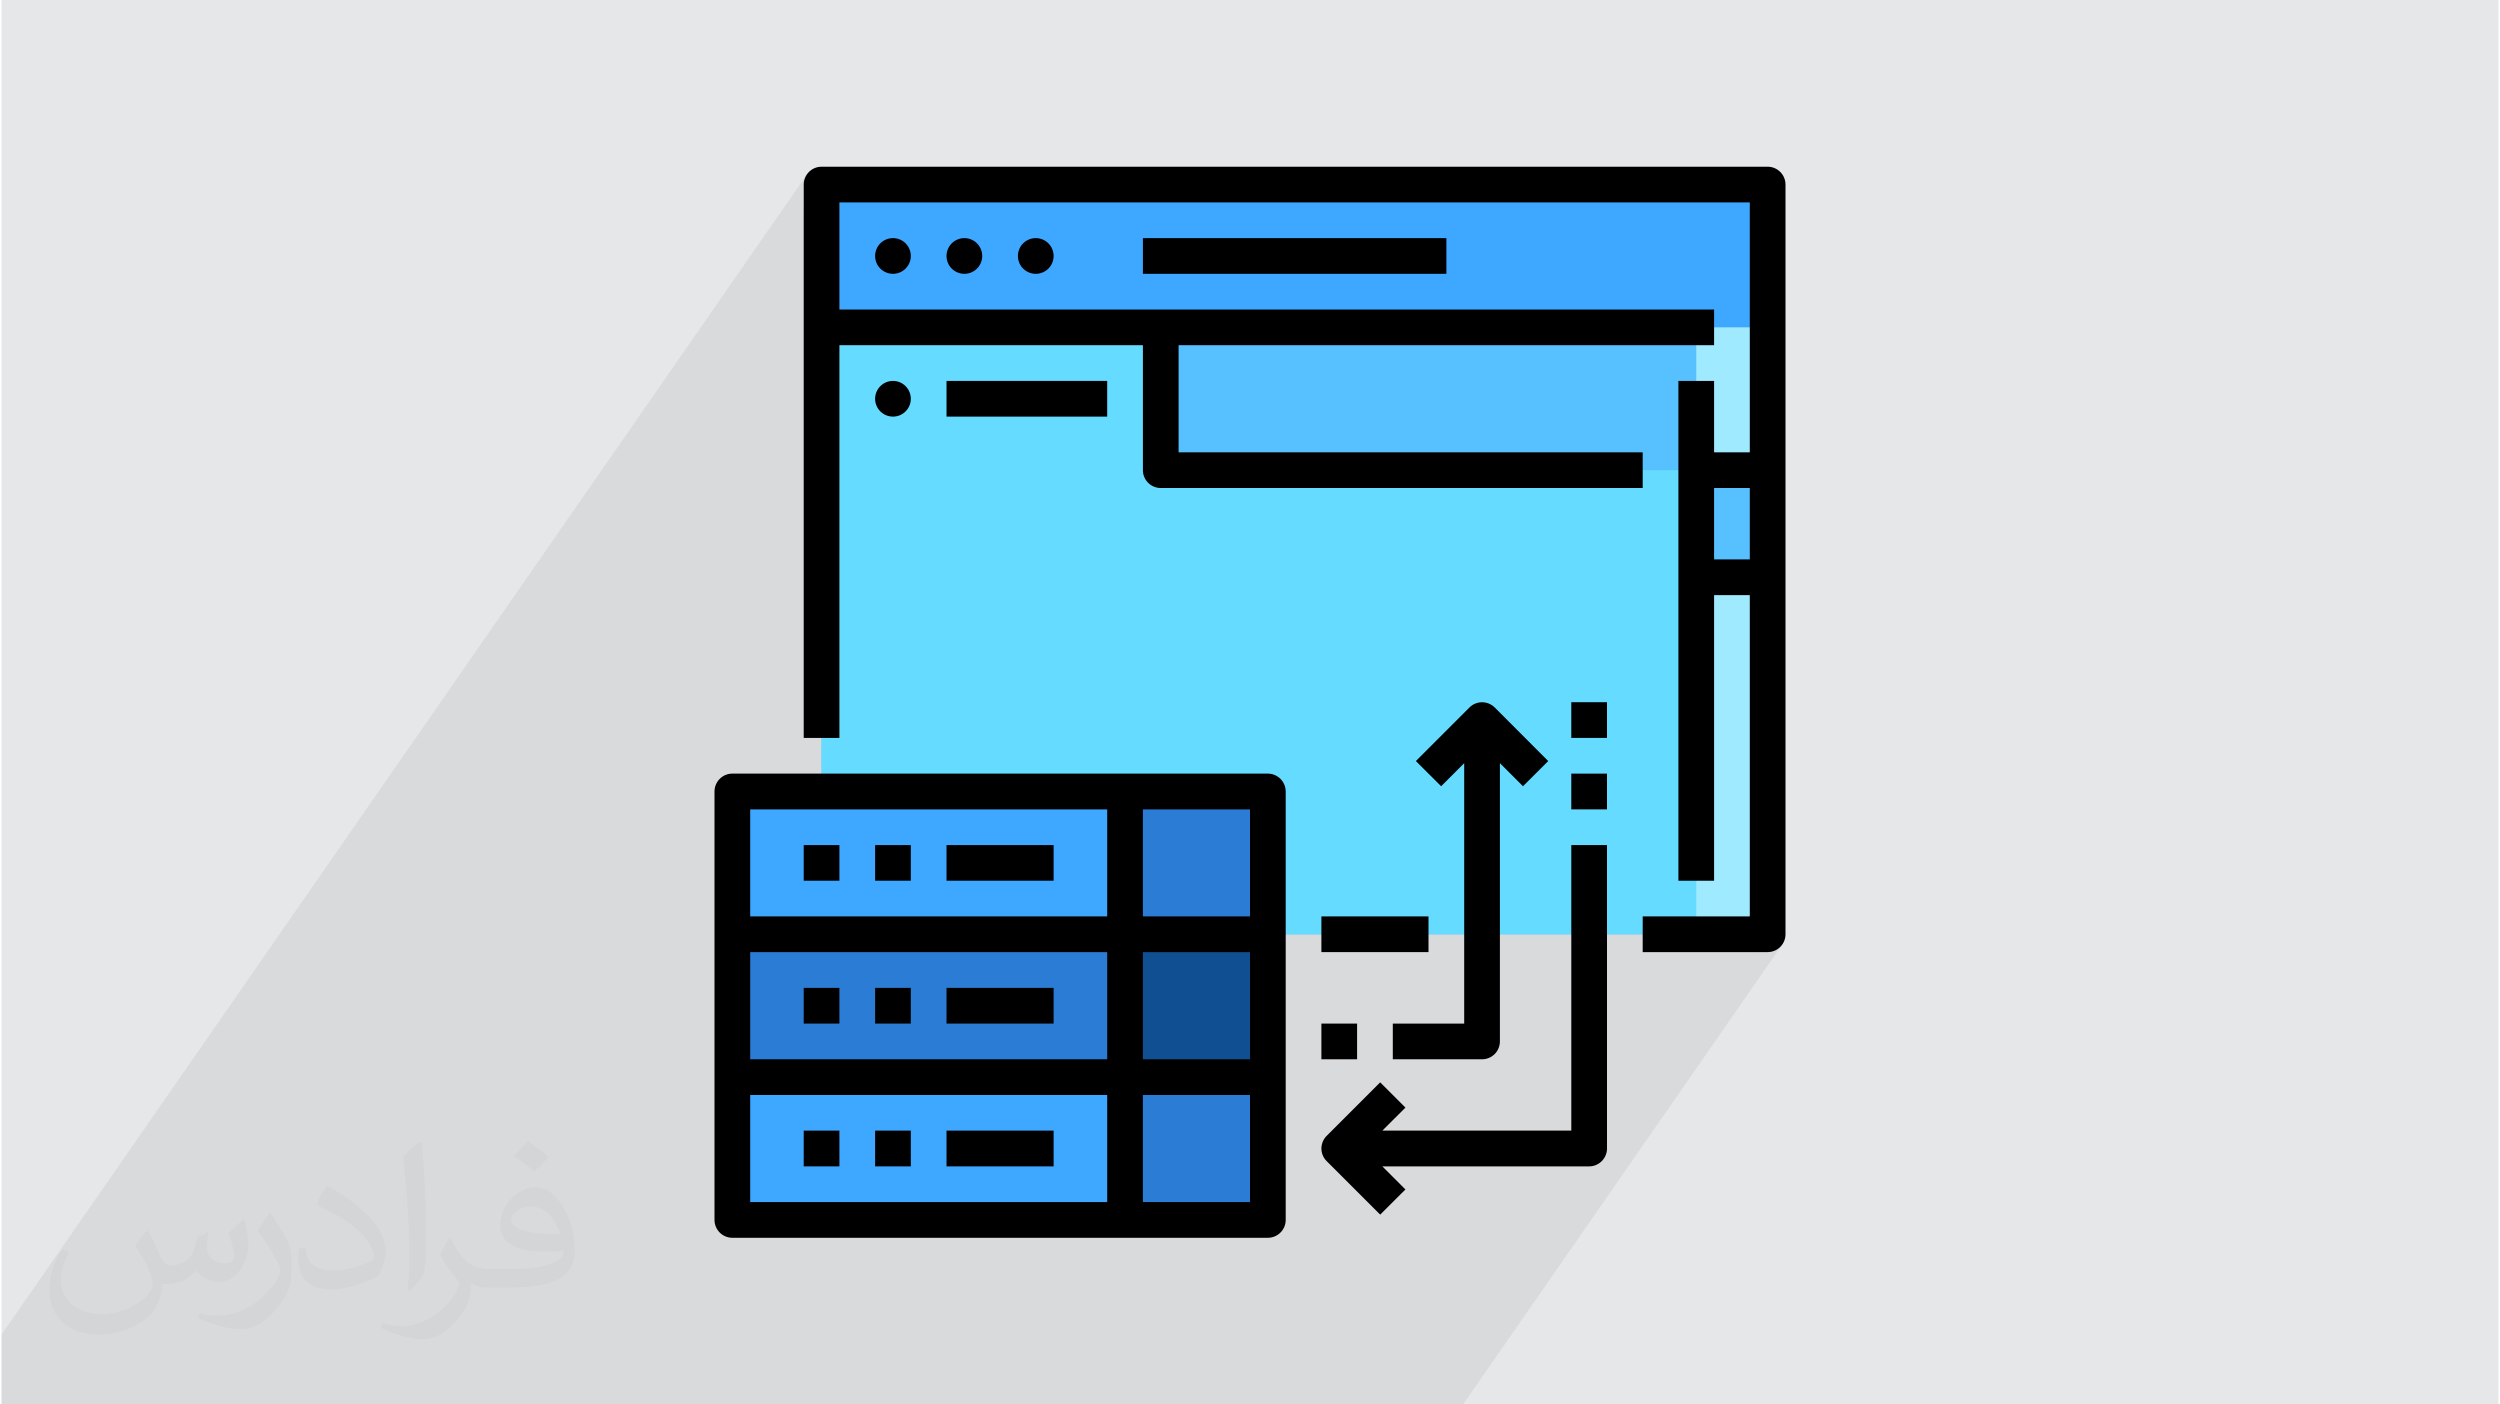
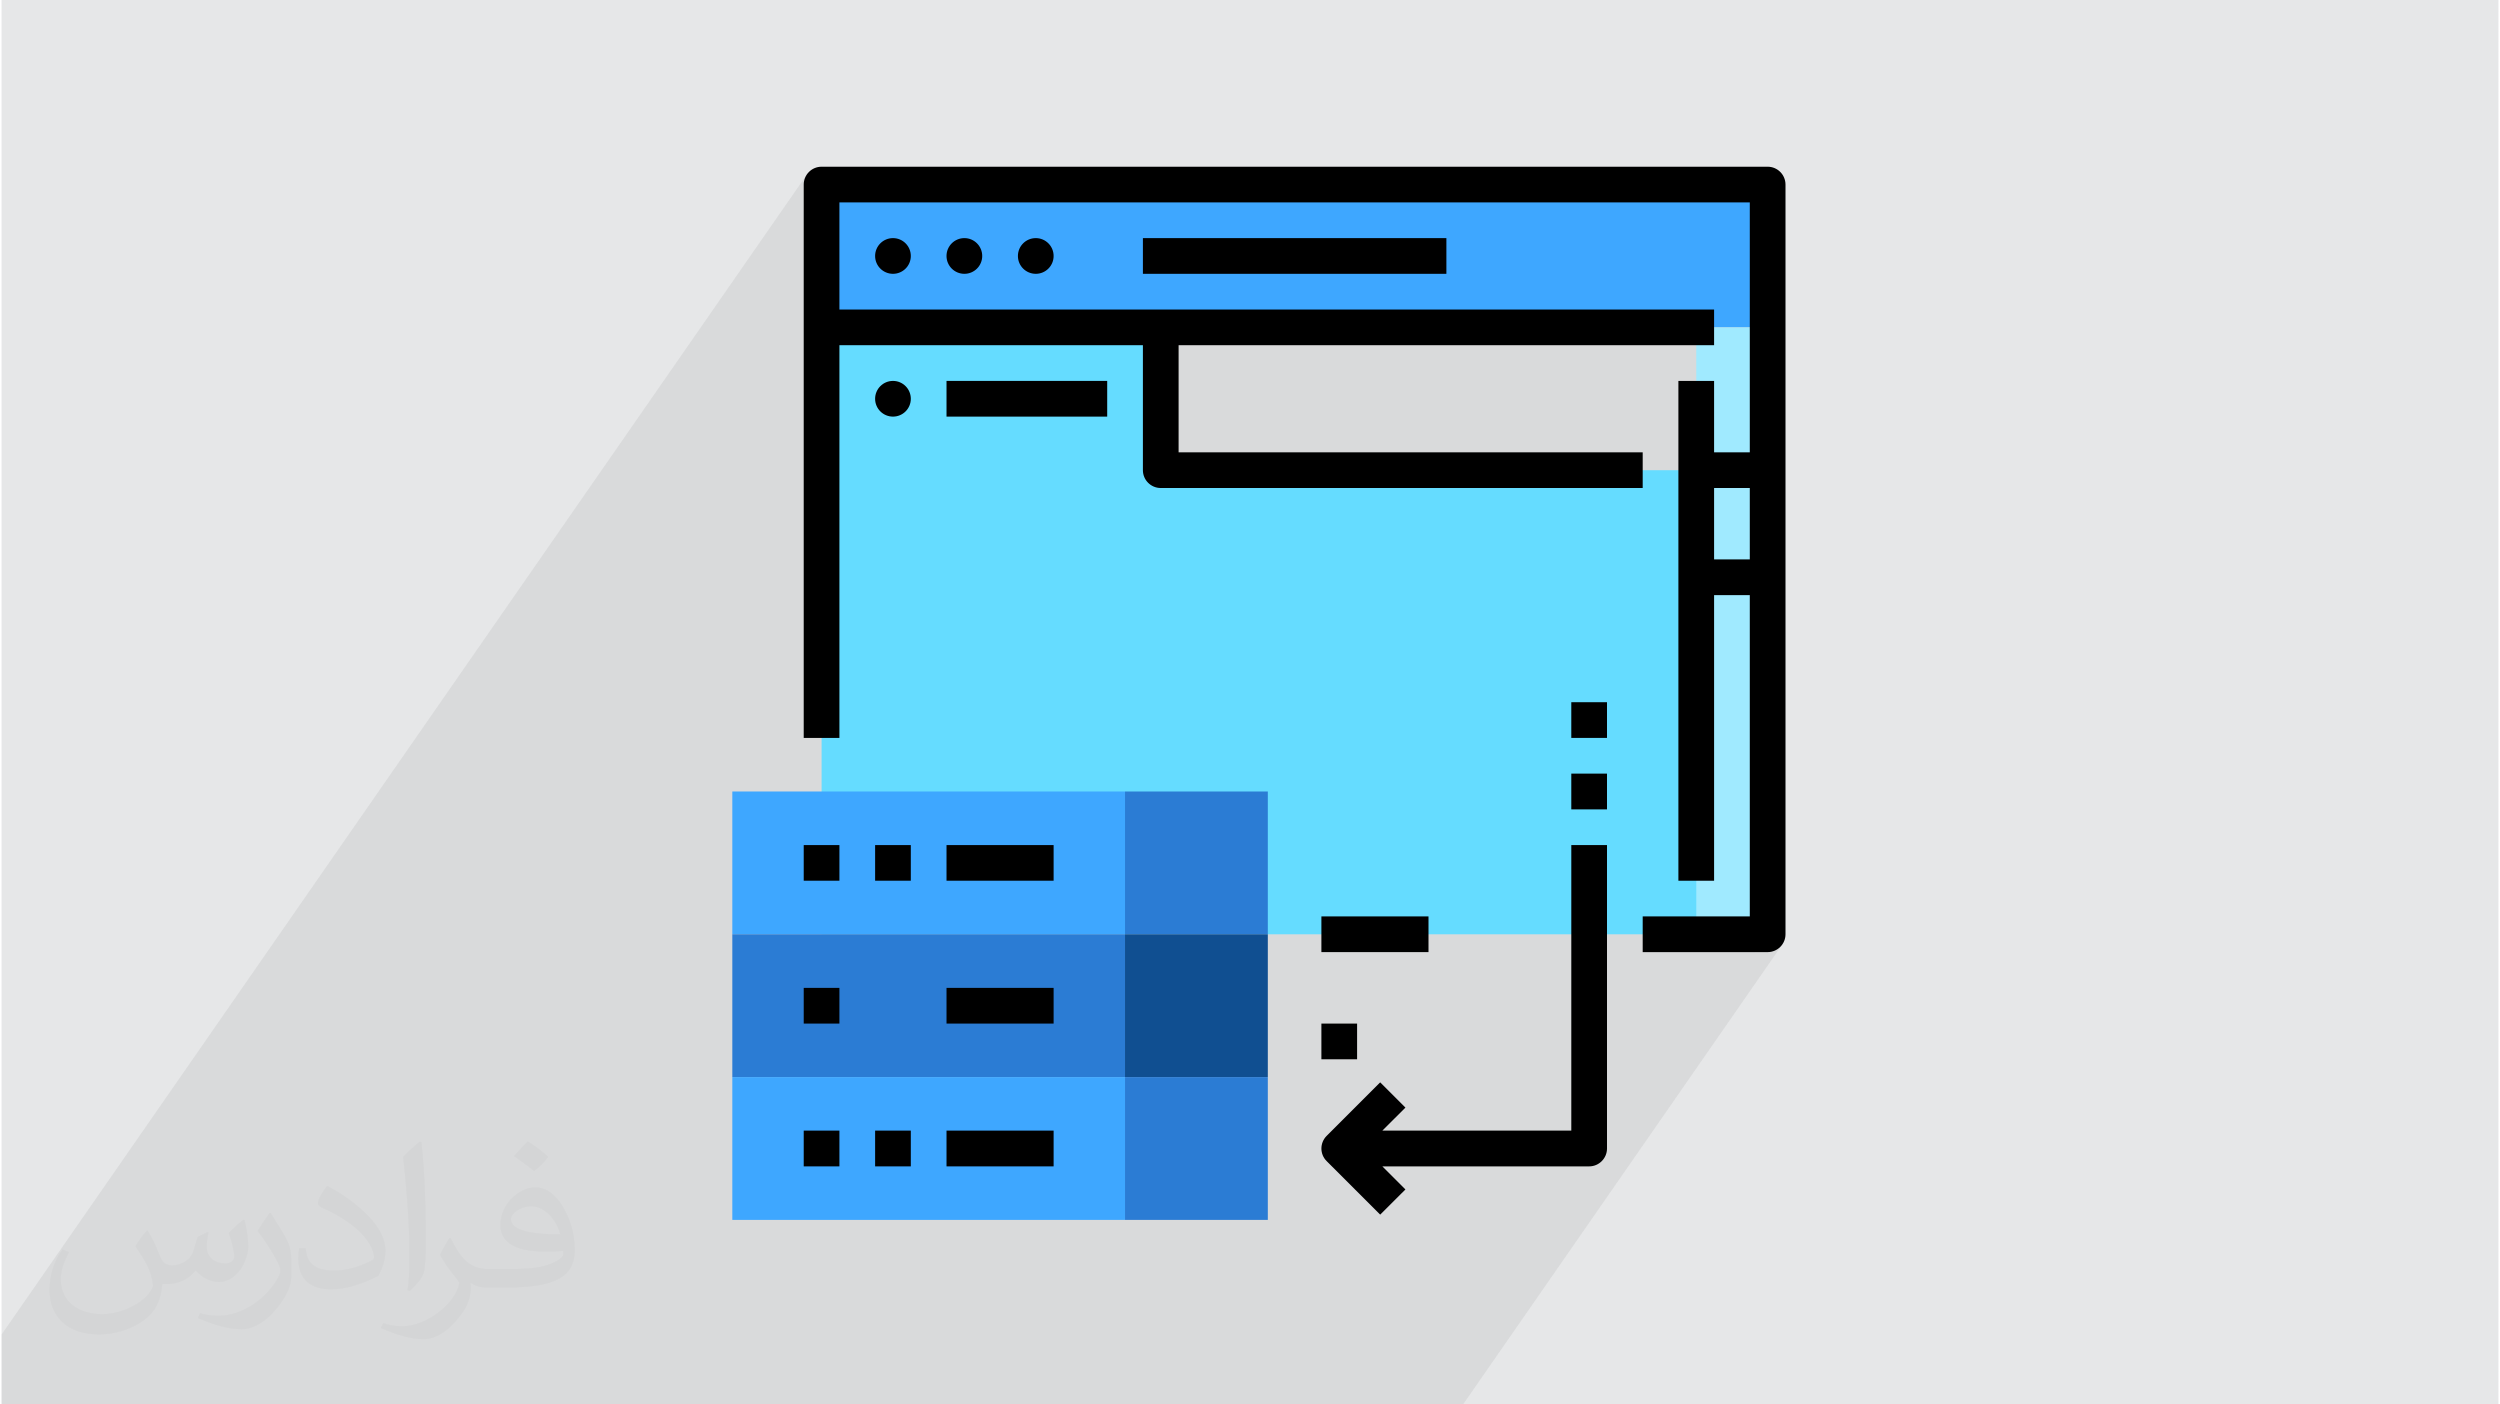
<svg xmlns="http://www.w3.org/2000/svg" xml:space="preserve" width="356px" height="200px" version="1.0" style="shape-rendering:geometricPrecision; text-rendering:geometricPrecision; image-rendering:optimizeQuality; fill-rule:evenodd; clip-rule:evenodd" viewBox="0 0 35600 20025">
  <defs>
    <style type="text/css">
   
    .fil0 {fill:#E6E7E8}
    .fil8 {fill:#104F91;fill-rule:nonzero}
    .fil7 {fill:#2B7CD4;fill-rule:nonzero}
    .fil5 {fill:#3EA7FF;fill-rule:nonzero}
    .fil3 {fill:#57C1FF;fill-rule:nonzero}
    .fil4 {fill:#65DCFF;fill-rule:nonzero}
    .fil6 {fill:#A0EAFF;fill-rule:nonzero}
    .fil9 {fill:black;fill-rule:nonzero}
    .fil1 {fill:#373435;fill-opacity:0.031}
    .fil2 {fill:#373435;fill-opacity:0.078}
   
  </style>
  </defs>
  <g id="Layer_x0020_1">
    <g id="_2314540985040">
      <path class="fil0" d="M0 0l35600 0 0 20025 -35600 0 0 -20025z" />
      <path class="fil1" d="M2082 17547c68,104 112,203 155,312 32,64 49,183 199,183 44,0 107,-14 163,-45 63,-33 111,-83 136,-159l60 -202 146 -72 10 10c-20,77 -25,149 -25,206 0,170 146,234 262,234 68,0 129,-34 129,-95 0,-81 -34,-217 -78,-339 68,-68 136,-136 214,-191l12 6c34,144 53,287 53,381 0,93 -41,196 -75,264 -70,132 -194,238 -344,238 -114,0 -241,-58 -328,-163l-5 0c-82,101 -209,193 -412,193l-63 0c-10,134 -39,229 -83,314 -121,237 -480,404 -818,404 -470,0 -706,-272 -706,-633 0,-223 73,-431 185,-578l92 38c-70,134 -117,262 -117,385 0,338 275,499 592,499 294,0 658,-187 724,-404 -25,-237 -114,-348 -250,-565 41,-72 94,-144 160,-221l12 0 0 0 0 0 0 0zm5421 -1274c99,62 196,136 291,221 -53,74 -119,142 -201,202 -95,-77 -190,-143 -287,-213 66,-74 131,-146 197,-210l0 0 0 0 0 0zm51 926c-160,0 -291,105 -291,183 0,168 320,219 703,217 -48,-196 -216,-400 -412,-400zm-359 895c208,0 390,-6 529,-41 155,-39 286,-118 286,-171 0,-15 0,-31 -5,-46 -87,8 -187,8 -274,8 -282,0 -498,-64 -583,-222 -21,-44 -36,-93 -36,-149 0,-152 66,-303 182,-406 97,-85 204,-138 313,-138 197,0 354,158 464,408 60,136 101,293 101,491 0,132 -36,243 -118,326 -153,148 -435,204 -867,204l-196 0 0 0 -51 0c-107,0 -184,-19 -245,-66l-10 0c3,25 5,50 5,72 0,97 -32,221 -97,320 -192,287 -400,410 -580,410 -182,0 -405,-70 -606,-161l36 -70c65,27 155,46 279,46 325,0 752,-314 805,-619 -12,-25 -34,-58 -65,-93 -95,-113 -155,-208 -211,-307 48,-95 92,-171 133,-239l17 -2c139,282 265,445 546,445l44 0 0 0 204 0 0 0 0 0 0 0zm-1408 299c24,-130 26,-276 26,-413l0 -202c0,-377 -48,-926 -87,-1282 68,-75 163,-161 238,-219l22 6c51,450 63,972 63,1452 0,126 -5,250 -17,340 -7,114 -73,201 -214,332l-31 -14 0 0 0 0 0 0zm-1449 -596c7,177 94,318 398,318 189,0 349,-50 526,-135 32,-14 49,-33 49,-49 0,-111 -85,-258 -228,-392 -139,-126 -323,-237 -495,-311 -59,-25 -78,-52 -78,-77 0,-51 68,-158 124,-235l19 -2c197,103 417,256 580,427 148,157 240,316 240,489 0,128 -39,250 -102,361 -216,109 -446,192 -674,192 -277,0 -466,-130 -466,-436 0,-33 0,-84 12,-150l95 0 0 0 0 0 0 0zm-501 -503l172 278c63,103 122,215 122,392l0 227c0,183 -117,379 -306,573 -148,132 -279,188 -400,188 -180,0 -386,-56 -624,-159l27 -70c75,21 162,37 269,37 342,-2 692,-252 852,-557 19,-35 26,-68 26,-90 0,-36 -19,-75 -34,-110 -87,-165 -184,-315 -291,-453 56,-89 112,-174 173,-258l14 2z" />
      <path class="fil2" d="M11946 2886l-254 367 0 -621 -255 367 0 -367 6 -51 14 -48 24 -43 -11481 16538 0 80 0 367 0 550 49 0 982 0 2 0 55 0 374 0 57 0 133 0 399 0 55 0 340 0 55 0 36 0 133 0 263 0 133 0 3 0 55 0 219 0 212 0 133 0 8 0 346 0 56 0 254 0 377 0 54 0 57 0 242 0 267 0 416 0 24 0 54 0 24 0 33 0 87 0 210 0 101 0 111 0 354 0 155 0 108 0 12 0 141 0 78 0 23 0 34 0 113 0 30 0 153 0 171 0 42 0 113 0 240 0 156 0 6 0 254 0 78 0 57 0 42 0 72 0 353 0 42 0 114 0 59 0 54 0 126 0 156 0 72 0 134 0 303 0 128 0 225 0 156 0 114 0 56 0 297 0 135 0 77 0 354 0 494 0 57 0 296 0 135 0 78 0 114 0 59 0 180 0 192 0 101 0 258 0 17 0 19 0 137 0 54 0 204 0 78 0 59 0 13 0 42 0 23 0 101 0 13 0 294 0 101 0 100 0 33 0 298 0 55 0 29 0 72 0 71 0 110 0 101 0 12 0 59 0 13 0 42 0 23 0 42 0 91 0 71 0 90 0 2 0 64 0 111 0 2 0 13 0 65 0 7 0 46 0 25 0 282 0 71 0 61 0 17 0 7 0 77 0 7 0 246 0 361 0 86 0 47 0 63 0 682 0 155 0 198 0 311 0 276 0 162 0 425 0 182 0 134 0 115 0 176 0 134 0 4555 -6562 -31 38 -38 31 -43 23 -48 15 -51 5 -177 0 177 -254 0 -5090 0 -1527 -432 0 177 -255 0 -1415 255 -366 -255 0 0 -1782 -12980 0z" />
      <g>
-         <path class="fil3" d="M11692 13321l13489 0 0 -10689 -13489 0 0 10689z" />
        <path class="fil4" d="M16528 4668l0 2036 8653 0 0 6617 -13489 0 0 -8653 4836 0z" />
        <path class="fil5" d="M11692 4668l13489 0 0 -2036 -13489 0 0 2036z" />
        <path class="fil6" d="M24163 13321l1018 0 0 -8653 -1018 0 0 8653z" />
-         <path class="fil3" d="M24163 8231l1018 0 0 -1527 -1018 0 0 1527z" />
        <path class="fil5" d="M10419 13321l5599 0 0 -2036 -5599 0 0 2036z" />
        <path class="fil7" d="M10419 15357l5599 0 0 -2036 -5599 0 0 2036z" />
        <path class="fil5" d="M10419 17393l5599 0 0 -2036 -5599 0 0 2036z" />
        <path class="fil7" d="M16018 13321l2036 0 0 -2036 -2036 0 0 2036z" />
        <path class="fil8" d="M16018 15357l2036 0 0 -2036 -2036 0 0 2036z" />
        <path class="fil7" d="M16018 17393l2036 0 0 -2036 -2036 0 0 2036z" />
        <path class="fil9" d="M18818 13575l1527 0 0 -509 -1527 0 0 509z" />
        <path class="fil9" d="M25181 2377l-13489 0c-141,0 -255,114 -255,255l0 7889 509 0 0 -5599 4327 0 0 1782c0,140 114,254 255,254l6871 0 0 -509 -6617 0 0 -1527 7635 0 0 -509 -12471 0 0 -1527 12980 0 0 3563 -509 0 0 -1018 -509 0 0 7126 509 0 0 -4072 509 0 0 4581 -1527 0 0 509 1782 0c140,0 254,-114 254,-254l0 -10689c0,-141 -114,-255 -254,-255zm-764 5599l0 -1018 509 0 0 1018 -509 0z" />
        <path class="fil9" d="M12964 3650c0,140 -114,254 -254,254 -141,0 -255,-114 -255,-254 0,-141 114,-255 255,-255 140,0 254,114 254,255z" />
        <path class="fil9" d="M13982 3650c0,140 -114,254 -254,254 -141,0 -255,-114 -255,-254 0,-141 114,-255 255,-255 140,0 254,114 254,255z" />
        <path class="fil9" d="M15000 3650c0,140 -114,254 -254,254 -141,0 -255,-114 -255,-254 0,-141 114,-255 255,-255 140,0 254,114 254,255z" />
        <path class="fil9" d="M13473 5940l2291 0 0 -509 -2291 0 0 509z" />
        <path class="fil9" d="M12964 5686c0,140 -114,254 -254,254 -141,0 -255,-114 -255,-254 0,-141 114,-255 255,-255 140,0 254,114 254,255z" />
        <path class="fil9" d="M16273 3904l4327 0 0 -509 -4327 0 0 509z" />
-         <path class="fil9" d="M10165 11285l0 6108c0,141 114,255 254,255l7635 0c141,0 255,-114 255,-255l0 -6108c0,-140 -114,-255 -255,-255l-7635 0c-140,0 -254,115 -254,255zm7635 3818l-1527 0 0 -1528 1527 0 0 1528zm-2036 0l-5090 0 0 -1528 5090 0 0 1528zm-5090 509l5090 0 0 1527 -5090 0 0 -1527zm7126 1527l-1527 0 0 -1527 1527 0 0 1527zm0 -4073l-1527 0 0 -1526 1527 0 0 1526zm-7126 -1526l5090 0 0 1526 -5090 0 0 -1526z" />
        <path class="fil9" d="M11437 16630l509 0 0 -510 -509 0 0 510z" />
        <path class="fil9" d="M12455 16630l509 0 0 -510 -509 0 0 510z" />
        <path class="fil9" d="M13473 16630l1527 0 0 -510 -1527 0 0 510z" />
        <path class="fil9" d="M11437 14594l509 0 0 -509 -509 0 0 509z" />
-         <path class="fil9" d="M12455 14594l509 0 0 -509 -509 0 0 509z" />
        <path class="fil9" d="M13473 14594l1527 0 0 -509 -1527 0 0 509z" />
        <path class="fil9" d="M11437 12557l509 0 0 -508 -509 0 0 508z" />
        <path class="fil9" d="M12455 12557l509 0 0 -508 -509 0 0 508z" />
        <path class="fil9" d="M13473 12557l1527 0 0 -508 -1527 0 0 508z" />
        <path class="fil9" d="M22381 11540l509 0 0 -510 -509 0 0 510z" />
        <path class="fil9" d="M22381 10521l509 0 0 -509 -509 0 0 509z" />
-         <path class="fil9" d="M19836 14594l0 509 1273 0c140,0 254,-114 254,-255l0 -3967 329 329 360 -359 -763 -764c-100,-99 -261,-99 -360,0l-764 764 360 359 329 -329 0 3713 -1018 0z" />
        <path class="fil9" d="M18818 15103l509 0 0 -509 -509 0 0 509z" />
        <path class="fil9" d="M18893 16555l763 763 360 -359 -329 -329 2949 0c140,0 254,-115 254,-255l0 -4326 -509 0 0 4071 -2694 0 329 -328 -360 -360 -763 763c-100,100 -100,261 0,360z" />
      </g>
    </g>
  </g>
</svg>